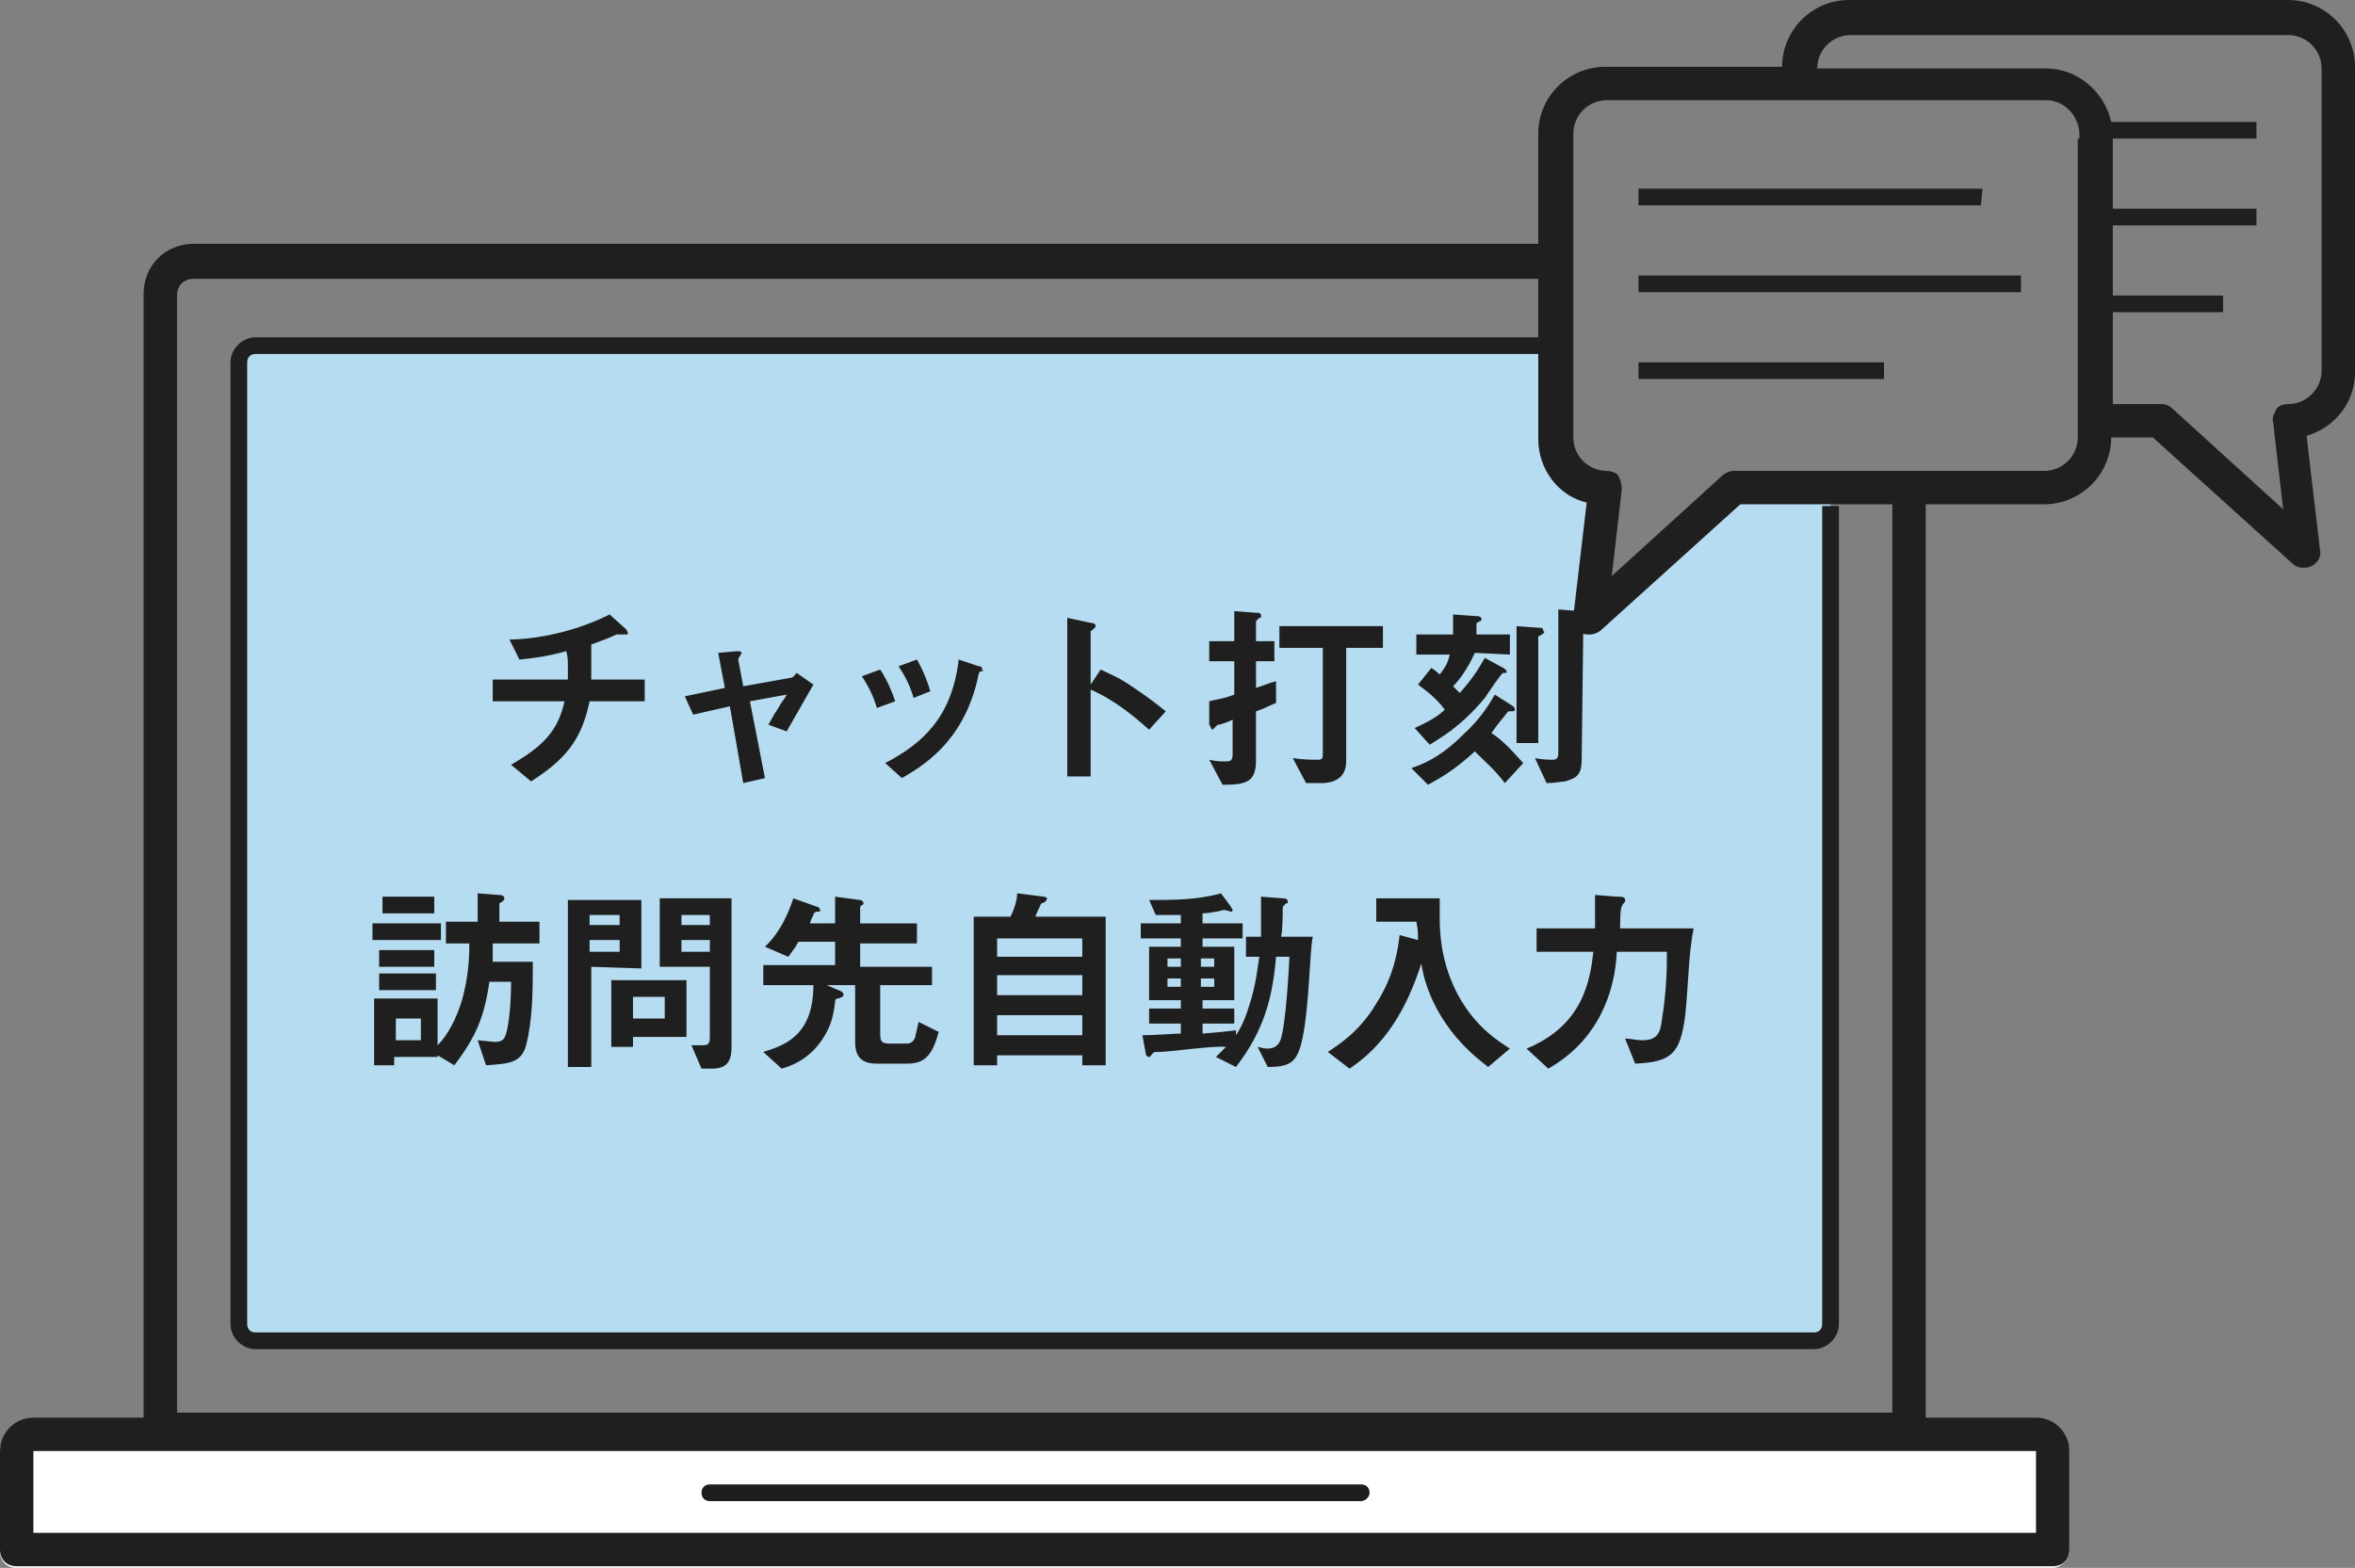
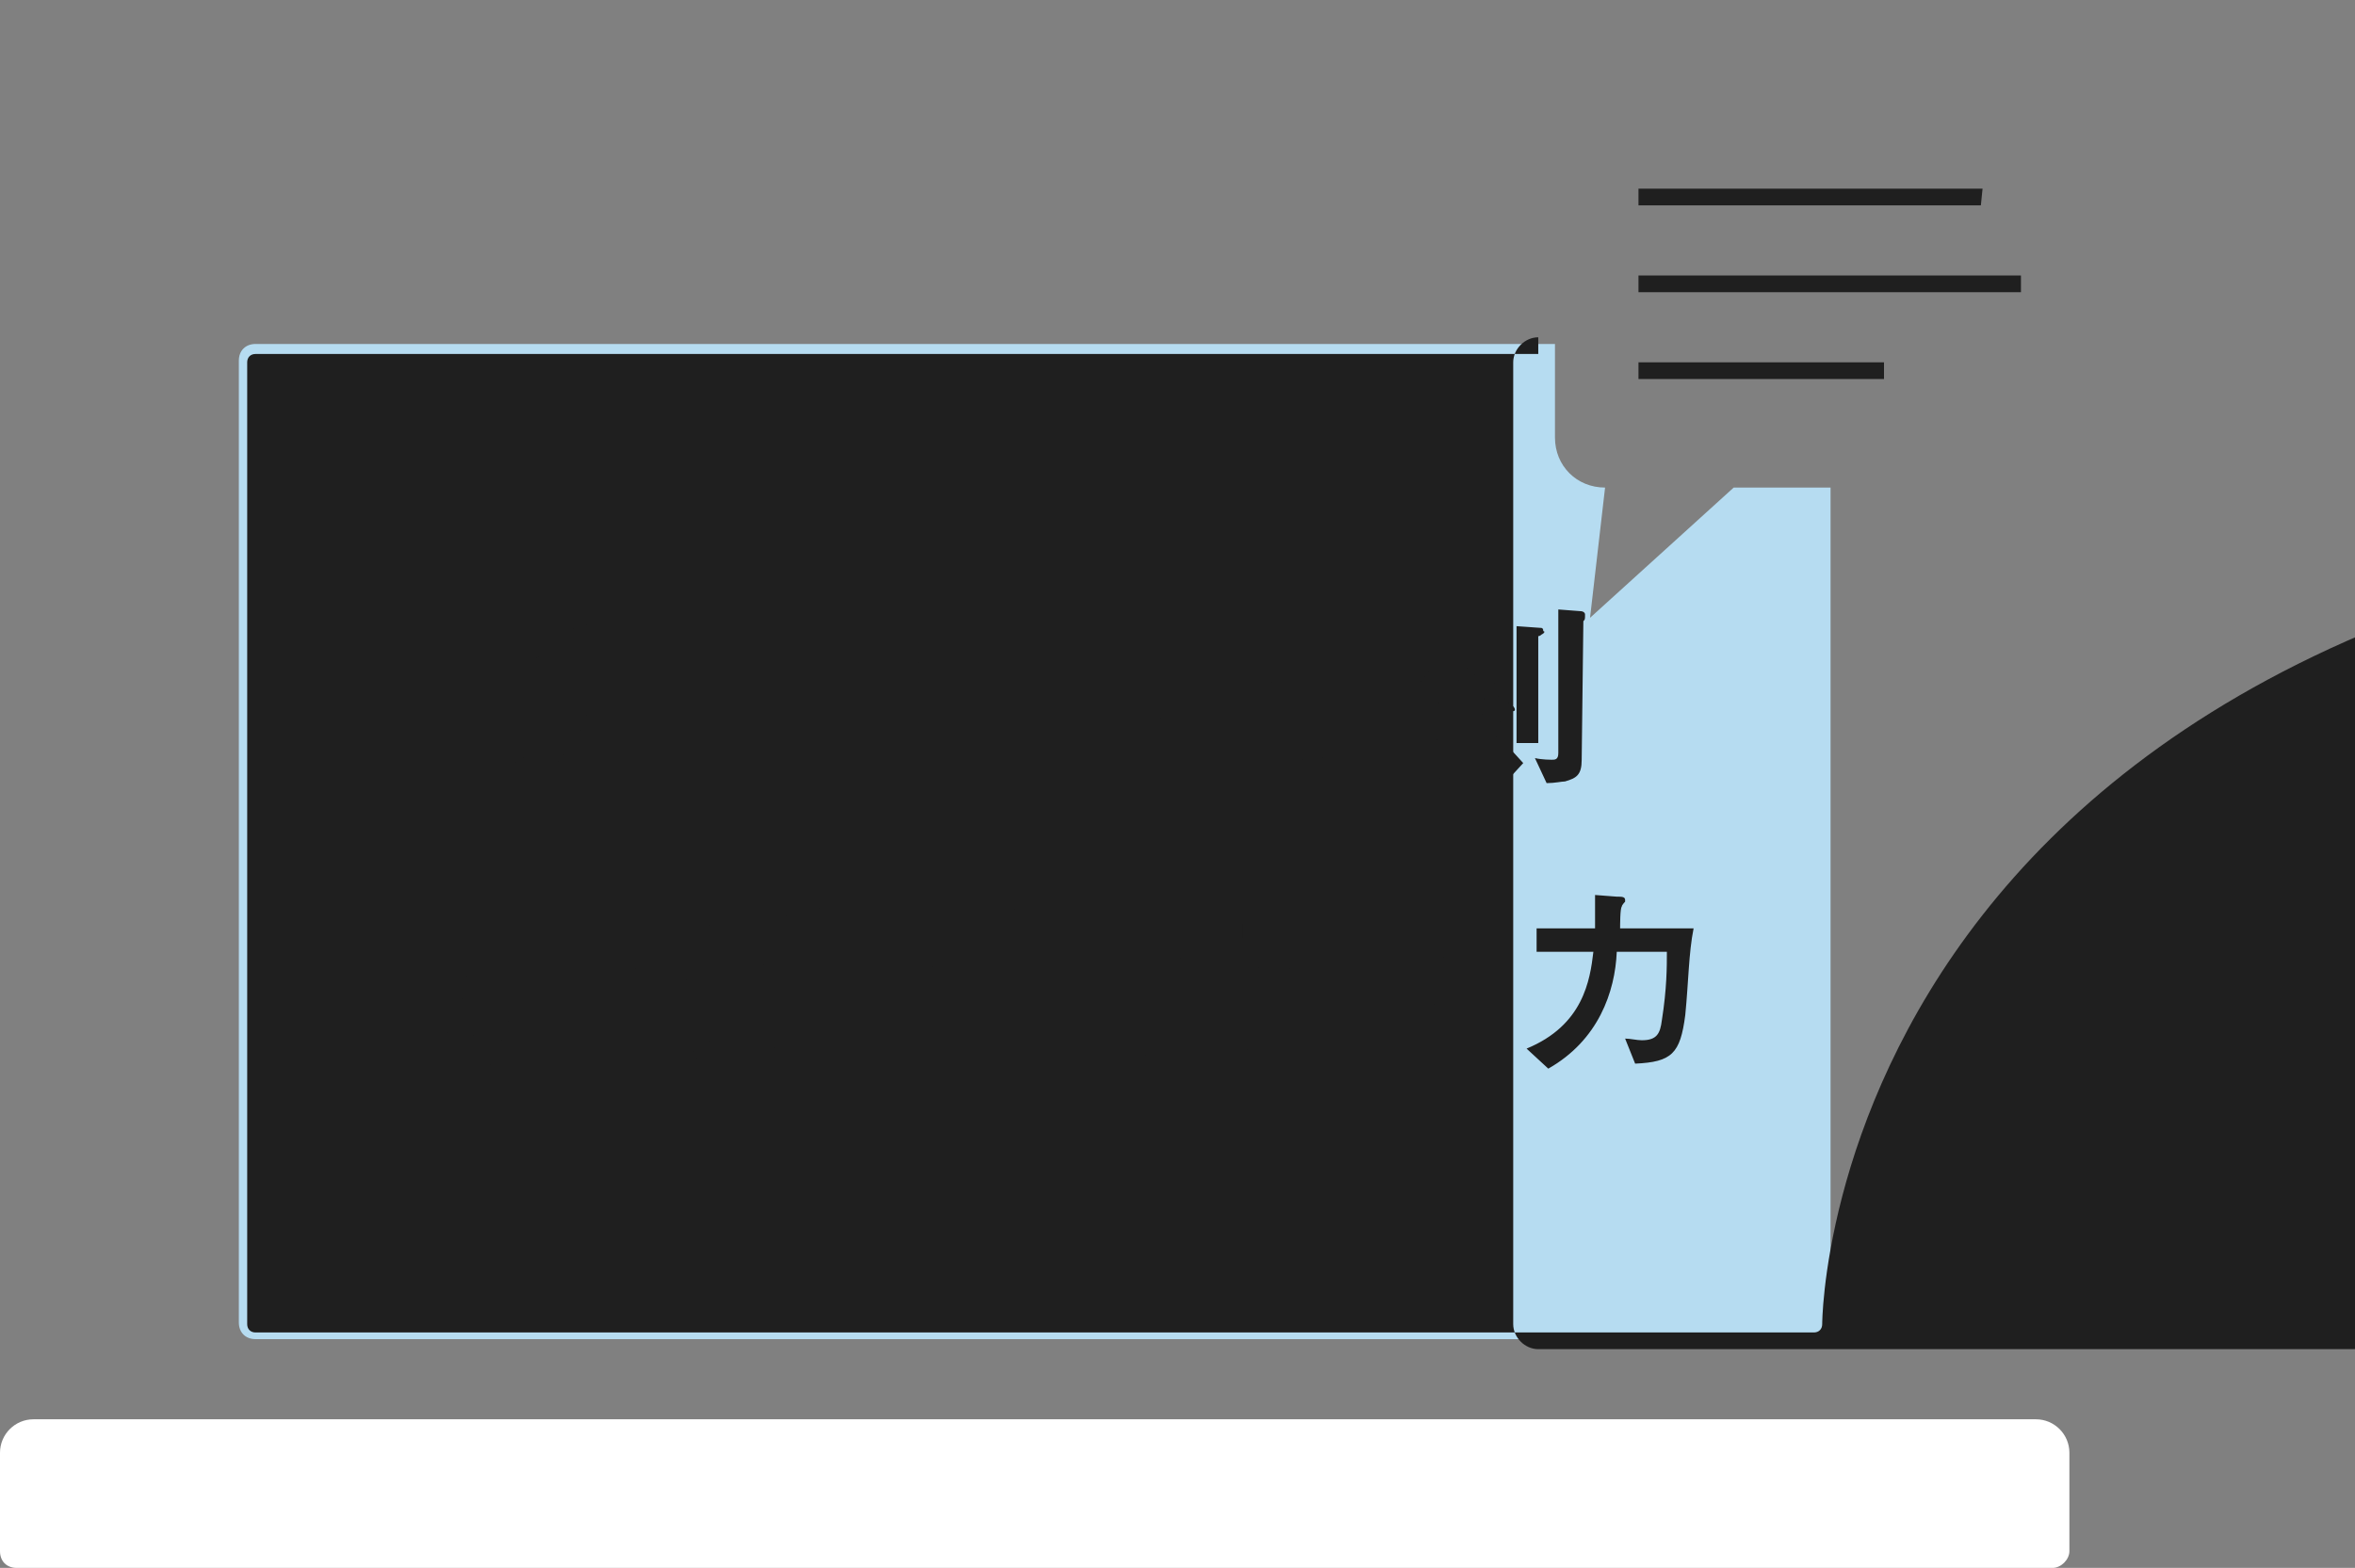
<svg xmlns="http://www.w3.org/2000/svg" version="1.1" id="レイヤー_1" x="0px" y="0px" width="141px" height="93.9px" viewBox="0 0 141 93.9" style="enable-background:new 0 0 141 93.9;" xml:space="preserve">
  <rect x="0" y="0" width="141" height="93.9" fill="#808080" stroke="none" />
  <style type="text/css">
	.st0{fill:#FFFFFF;}
	.st1{fill:#B6DCF1;}
	.st2{fill:#1E1E1E;}
	.st3{fill:none;}
	.st4{fill:#1F1F1F;}
</style>
  <path class="st0" d="M122.9,93.9H1c-0.6,0-1-0.4-1-1V87c0-1.1,0.9-2,2-2h119.9c1.1,0,2,0.9,2,2v5.9  C123.9,93.4,123.4,93.9,122.9,93.9z" />
  <g>
    <path class="st1" d="M95.2,37l0.9-7.8c-1.7,0-3-1.3-3-3v-5.6H15.3c-0.6,0-1,0.4-1,1v57.6c0,0.6,0.4,1,1,1h93.3c0.6,0,1-0.4,1-1v-50   h-5.8L95.2,37z" />
  </g>
-   <path class="st2" d="M81.5,89.9h-39c-0.3,0-0.5-0.2-0.5-0.5s0.2-0.5,0.5-0.5h39c0.3,0,0.5,0.2,0.5,0.5S81.7,89.9,81.5,89.9z" />
  <path class="st3" d="M126.4,8v16.2h2.9c0.2,0,0.5,0.1,0.7,0.3l6.6,6l-0.6-5.2c0-0.3,0.1-0.6,0.2-0.8s0.5-0.3,0.7-0.3  c1.1,0,2-0.9,2-2V4c0-1.1-0.9-2-2-2h-26.3c-1.1,0-2,0.9-2,2l0,0h13.7C124.6,4,126.4,5.8,126.4,8z" />
-   <path class="st3" d="M110.1,79.3c0,0.8-0.7,1.5-1.5,1.5H15.3c-0.8,0-1.5-0.7-1.5-1.5V21.7c0-0.8,0.7-1.5,1.5-1.5h76.8v-3.5H11.6  c-0.6,0-1,0.4-1,1v66.9h102.7V30.2h-3.2V79.3z" />
  <path class="st3" d="M14.8,21.7v57.6c0,0.3,0.2,0.5,0.5,0.5h93.3c0.3,0,0.5-0.2,0.5-0.5v-49h-4.9l-8.3,7.5C95.7,38,95.4,38,95.2,38  c-0.2,0-0.3,0-0.5-0.1c-0.4-0.2-0.6-0.6-0.5-1l0.8-6.8c-1.7-0.5-2.9-2-2.9-3.8v-5.1H15.3C15,21.2,14.8,21.4,14.8,21.7z" />
-   <path class="st4" d="M109.1,79.3c0,0.3-0.2,0.5-0.5,0.5H15.3c-0.3,0-0.5-0.2-0.5-0.5V21.7c0-0.3,0.2-0.5,0.5-0.5h76.8v-1H15.3  c-0.8,0-1.5,0.7-1.5,1.5v57.6c0,0.8,0.7,1.5,1.5,1.5h93.3c0.8,0,1.5-0.7,1.5-1.5v-49h-1C109.1,30.3,109.1,79.3,109.1,79.3z" />
-   <rect x="2" y="86.9" class="st3" width="119.9" height="4.9" />
+   <path class="st4" d="M109.1,79.3c0,0.3-0.2,0.5-0.5,0.5H15.3c-0.3,0-0.5-0.2-0.5-0.5V21.7c0-0.3,0.2-0.5,0.5-0.5h76.8v-1c-0.8,0-1.5,0.7-1.5,1.5v57.6c0,0.8,0.7,1.5,1.5,1.5h93.3c0.8,0,1.5-0.7,1.5-1.5v-49h-1C109.1,30.3,109.1,79.3,109.1,79.3z" />
  <path class="st3" d="M137,2h-26.3c-1.1,0-2,0.9-2,2l0,0h13.7c2.2,0,4,1.8,4,4v16.2h2.9c0.2,0,0.5,0.1,0.7,0.3l6.6,6l-0.6-5.2  c0-0.3,0.1-0.6,0.2-0.8s0.5-0.3,0.7-0.3c1.1,0,2-0.9,2-2V4C139,2.9,138.1,2,137,2z" />
  <rect x="2" y="86.9" class="st3" width="119.9" height="4.9" />
  <path class="st4" d="M118.6,12.3H98.1v-1h20.6L118.6,12.3L118.6,12.3z M121,16.5H98.1v1H121V16.5z M112.8,21.7H98.1v1h14.7  C112.8,22.7,112.8,21.7,112.8,21.7z" />
  <path class="st4" d="M35.3,42c-0.5,2.4-1.5,3.5-3.5,4.8l-1.2-1c1.9-1.1,2.8-2,3.2-3.8h-4.3v-1.3H34c0-0.1,0-0.3,0-0.7s0-0.7-0.1-1  c-1.1,0.3-1.8,0.4-2.8,0.5l-0.6-1.2c0.9,0,3.4-0.2,6-1.5l1,0.9l0.1,0.2c0,0,0,0.1-0.1,0.1h-0.4c-0.1,0-0.1,0-0.2,0  c-0.4,0.2-0.7,0.3-1.5,0.6c0,0.4,0,1.1,0,1.5c0,0.3,0,0.4,0,0.6h3.2V42H35.3z M47.1,43.8L46,43.4c0.2-0.3,0.2-0.4,0.6-1  c0.2-0.4,0.3-0.4,0.5-0.8L44.9,42l0.9,4.6l-1.3,0.3l-0.8-4.6l-2.2,0.5L41,41.7l2.4-0.5L43,39.1l1.1-0.1c0.1,0,0.3,0,0.3,0.1  c0,0,0,0-0.1,0.2c0,0-0.1,0.1-0.1,0.2l0.3,1.6l2.8-0.5c0.2,0,0.3-0.2,0.4-0.3l1,0.7C48.3,41.7,47.9,42.4,47.1,43.8z M52.5,42.4  c-0.2-0.7-0.5-1.3-0.9-1.9l1.1-0.4c0.4,0.6,0.7,1.3,0.9,1.9L52.5,42.4z M58.7,40.2c-0.1,0.1-0.1,0.1-0.2,0.6  c-0.9,3.7-3.3,5.1-4.5,5.8l-1-0.9c2.3-1.2,4-2.8,4.4-6.2l1.2,0.4c0.2,0,0.2,0.1,0.2,0.2C58.9,40.2,58.9,40.2,58.7,40.2z M54.7,41.8  c-0.2-0.7-0.5-1.3-0.9-1.9l1.1-0.4c0.4,0.7,0.7,1.5,0.8,1.9L54.7,41.8z M68.8,43.7c-0.9-0.8-2.1-1.8-3.5-2.4v5.2h-1.4V37l1.4,0.3  c0,0,0.3,0,0.3,0.2c0,0.1-0.3,0.3-0.3,0.3V41l0.6-0.9c0.6,0.3,1,0.4,2,1.1c0.9,0.6,1.4,1,1.9,1.4L68.8,43.7z M75.2,42.6v2.9  c0,1.3-0.5,1.5-2,1.5l-0.8-1.5c0.4,0.1,0.7,0.1,1,0.1c0.2,0,0.4,0,0.4-0.4v-2.1c-0.4,0.2-0.5,0.2-0.8,0.3c-0.1,0-0.1,0-0.2,0.1  s-0.2,0.2-0.2,0.2c-0.1,0-0.1-0.2-0.2-0.3V42c0.3-0.1,0.7-0.1,1.5-0.4v-2h-1.5v-1.2h1.5v-1.8l1.3,0.1c0.2,0,0.3,0,0.3,0.2  c0,0.1,0,0.1-0.1,0.1c-0.2,0.2-0.2,0.2-0.2,0.2v1.2h1.1v1.2h-1.1v1.6c0.6-0.2,0.8-0.3,1.2-0.4v1.3C75.9,42.3,75.8,42.4,75.2,42.6z   M80.6,38.8v6.8c0,0.9-0.6,1.3-1.5,1.3h-0.9l-0.8-1.5c0.6,0.1,1.2,0.1,1.5,0.1s0.3-0.1,0.3-0.4v-6.3h-2.6v-1.3h6.2v1.3  C82.8,38.8,80.6,38.8,80.6,38.8z M90.1,46.9c-0.6-0.8-1.2-1.3-1.8-1.9c-1.3,1.2-2.1,1.6-2.8,2l-1-1c0.6-0.2,1.7-0.6,3.1-2  c1.1-1,1.6-1.9,1.9-2.4l1.1,0.7c0,0,0.1,0.1,0.1,0.2c0,0.1-0.1,0.1-0.3,0.1c-0.1,0-0.1,0-0.1,0c-0.3,0.4-0.6,0.7-1,1.3  c0.6,0.4,1.1,0.9,1.9,1.8L90.1,46.9z M88.3,39.1c-0.4,0.9-0.9,1.6-1.3,2c0.2,0.2,0.2,0.2,0.4,0.4c0.9-1,1.2-1.6,1.5-2.1L90,40  c0,0,0.2,0.1,0.2,0.2v0.1H90c-0.1,0-0.9,1.2-1.1,1.5c-1.5,1.8-2.7,2.4-3.3,2.8l-0.9-1c1.1-0.5,1.5-0.8,1.8-1.1  c-0.5-0.7-1.2-1.2-1.6-1.5l0.8-1c0.3,0.2,0.4,0.3,0.5,0.4c0.3-0.4,0.5-0.7,0.6-1.2h-2V38H87v-1.2l1.4,0.1c0.1,0,0.3,0,0.3,0.2  c0,0,0,0.1-0.1,0.1c-0.1,0.1-0.2,0.1-0.2,0.1V38h2v1.2L88.3,39.1L88.3,39.1z M92.3,38c-0.1,0.1-0.2,0.1-0.2,0.1v6.4h-1.3v-7l1.4,0.1  c0.1,0,0.2,0,0.2,0.2C92.5,37.8,92.5,37.9,92.3,38z M94.8,37.2L94.8,37.2l-0.1,8.3c0,0.9-0.3,1.1-1,1.3c-0.2,0-0.6,0.1-1.1,0.1  l-0.7-1.5c0.4,0.1,1,0.1,1,0.1c0.2,0,0.4,0,0.4-0.4v-8.6l1.3,0.1c0.2,0,0.3,0.1,0.3,0.2C94.9,37.1,94.9,37.1,94.8,37.2z M22.3,56.3  v-1h4.1v1H22.3z M29.5,56.5c0,0.4,0,0.7,0,1.1h2.4c0,1.7,0,3.4-0.4,5c-0.3,1.1-1.1,1.1-2.4,1.2l-0.5-1.5c0.1,0,0.9,0.1,1,0.1  c0.4,0,0.6-0.1,0.7-0.5c0.1-0.3,0.3-1.4,0.3-3.1h-1.3c-0.3,2.1-0.8,3.3-2.1,5l-1-0.6v0.1h-2.6v0.5h-1.2v-4h3.8v2.8  c0.3-0.3,0.9-1,1.4-2.5c0.5-1.6,0.5-3.1,0.5-3.6h-1.4v-1.3h1.9v-1.7l1.3,0.1c0.2,0,0.3,0.1,0.3,0.2c0,0.1-0.1,0.2-0.3,0.3v1.1h2.4  v1.3C32.3,56.5,29.5,56.5,29.5,56.5z M22.7,57.9v-1H26v1H22.7z M22.7,59.3v-1h3.4v1H22.7z M22.9,54.7v-1H26v1H22.9z M25.2,61h-1.5  v1.3h1.5V61z M35.4,57.9v6H34v-10h4.4V58L35.4,57.9L35.4,57.9z M37.1,54.8h-1.8v0.6h1.8V54.8z M37.1,56.3h-1.8V57h1.8V56.3z   M37.9,62.1v0.6h-1.3v-4h4.5v3.4H37.9z M39.8,59.7h-1.9V61h1.9V59.7z M42.6,64H42l-0.6-1.4c0.4,0,0.5,0,0.7,0c0.3,0,0.4-0.1,0.4-0.5  v-4.2h-3v-4.1h4.3v8.9C43.8,63.6,43.5,64,42.6,64z M42.5,54.8h-1.7v0.6h1.7V54.8z M42.5,56.3h-1.7V57h1.7V56.3z M54.3,63.7h-1.8  c-0.9,0-1.3-0.4-1.3-1.3V59h-1.7l0.7,0.3c0.3,0.1,0.3,0.2,0.3,0.3s-0.1,0.1-0.3,0.2C50,59.8,50,59.9,50,60c-0.1,0.9-0.3,1.4-0.4,1.6  c-0.8,1.7-2.1,2.2-2.8,2.4l-1.1-1c1.3-0.4,3-1,3-4h-3v-1.2H50v-1.4h-2.2c-0.2,0.4-0.4,0.6-0.6,0.9l-1.4-0.6c0.4-0.4,1.1-1.1,1.7-2.9  l1.4,0.5c0.1,0,0.2,0.1,0.2,0.2c0,0.1,0,0.1-0.2,0.1c-0.1,0-0.2,0.1-0.2,0.2c-0.1,0.2-0.2,0.4-0.2,0.5H50v-1.6l1.5,0.2  c0.1,0,0.2,0.1,0.2,0.2c0,0,0,0.1-0.1,0.1c-0.1,0.1-0.1,0.1-0.1,0.2v0.9h3.4v1.2h-3.4v1.4h4.3V59h-3.1v2.9c0,0.5,0.1,0.6,0.6,0.6h1  c0.2,0,0.4-0.1,0.5-0.4c0-0.1,0.1-0.4,0.2-0.9l1.2,0.6C55.8,63.3,55.3,63.7,54.3,63.7z M64.8,63.8v-0.6h-5.1v0.6h-1.4v-8.9h2.2  c0.3-0.6,0.4-1.1,0.4-1.4l1.6,0.2c0.1,0,0.2,0.1,0.2,0.1L62.6,54c-0.2,0.1-0.3,0.1-0.3,0.2c0,0-0.3,0.6-0.3,0.7h4.2v8.9  C66.2,63.8,64.8,63.8,64.8,63.8z M64.8,56.2h-5.1v1.1h5.1V56.2z M64.8,58.4h-5.1v1.2h5.1V58.4z M64.8,60.8h-5.1V62h5.1V60.8z   M78,62.1c-0.3,1.5-0.7,1.8-2.1,1.8l-0.6-1.2c0.1,0,0.3,0.1,0.6,0.1c0.5,0,0.7-0.3,0.8-0.6c0.2-0.7,0.4-2.7,0.5-4.9h-0.8  c-0.2,2.4-0.7,4.4-2.4,6.6l-1.2-0.6c0.2-0.2,0.3-0.3,0.6-0.6c-0.6-0.1-3.4,0.3-4,0.3c-0.3,0-0.3,0-0.4,0.1s-0.1,0.2-0.2,0.2  s-0.2-0.1-0.2-0.2L68.4,62c0.7,0,1.9-0.1,2.3-0.1v-0.6h-1.9v-0.9h1.9v-0.5h-1.9v-3.2h1.9v-0.5h-2.4v-0.9h2.4v-0.5  c-0.3,0-0.6,0-1.5,0l-0.4-0.9c1.4,0,2.9,0,4.3-0.4l0.6,0.8c0,0.1,0.1,0.1,0.1,0.2c0,0,0,0.1-0.1,0.1c0,0-0.3-0.1-0.4-0.1  s-0.4,0.1-0.5,0.1c0,0-0.5,0.1-0.8,0.1v0.6h2.4v0.9H72v0.5h1.9v3.2H72v0.5h1.9v0.9H72v0.6c1.1-0.1,1.3-0.1,2-0.2V62  c0.2-0.3,0.5-0.8,0.8-1.8c0.4-1.2,0.5-2.3,0.6-2.9h-0.8v-1.2h0.9c0-1.3,0-1.3,0-2.4l1.3,0.1c0.1,0,0.3,0,0.3,0.2  c0,0.1,0,0.1-0.1,0.1c-0.2,0.2-0.2,0.2-0.2,0.3c0,0.2,0,1.4-0.1,1.7h1.9C78.4,57.1,78.4,60.1,78,62.1z M70.7,57.4h-0.8v0.5h0.8V57.4  z M70.7,58.6h-0.8v0.5h0.8V58.6z M72.7,57.4h-0.8v0.5h0.8V57.4z M72.7,58.6h-0.8v0.5h0.8V58.6z M89.1,63.9c-0.5-0.4-1.6-1.2-2.6-2.7  s-1.3-2.8-1.4-3.5c-0.9,2.8-2.2,4.9-4.3,6.3l-1.3-1c0.6-0.4,1.9-1.2,2.9-2.9c1.1-1.7,1.3-3.3,1.4-4.1l1.1,0.3c0-0.4,0-0.6-0.1-1.1  h-2.4v-1.4h3.8c0,0.4,0,0.8,0,1.2c0,1.3,0.2,2.9,1.1,4.6c1.1,2,2.5,2.8,3.1,3.2L89.1,63.9z M100.9,60.8c-0.3,2.3-0.8,2.8-3,2.9  l-0.6-1.5c0.3,0,0.7,0.1,1,0.1c0.9,0,1.1-0.4,1.2-1.2c0.3-1.9,0.3-3.2,0.3-4.1h-3c-0.1,2.4-1.1,5.3-4.1,7l-1.3-1.2  c3.4-1.4,3.8-4.1,4-5.8H92v-1.4h3.5c0-1.1,0-1.6,0-2l1.3,0.1c0.3,0,0.5,0,0.5,0.2V54c0,0-0.2,0.2-0.2,0.3C97,54.4,97,55.4,97,55.6  h4.4C101.1,57.1,101.1,58.8,100.9,60.8z" />
-   <path class="st4" d="M137,0h-26.3c-2.2,0-4,1.8-4,4l0,0H96.1c-2.2,0-4,1.8-4,4v6.6H11.6c-1.7,0-3,1.3-3,3v67.3H2c-1.1,0-2,0.9-2,2  v5.9c0,0.6,0.4,1,1,1h121.9c0.6,0,1-0.4,1-1v-5.9c0-1.1-0.9-2-2-2h-6.6V30.2h7.1c2.2,0,4-1.8,4-4l0,0h2.5l8.3,7.5  c0.2,0.2,0.4,0.3,0.7,0.3c0.2,0,0.3,0,0.5-0.1c0.4-0.2,0.6-0.6,0.5-1l-0.8-6.8c1.7-0.5,2.9-2,2.9-3.8V4C141,1.8,139.2,0,137,0z   M10.6,17.7c0-0.6,0.4-1,1-1h80.5v3.5v1v5.1c0,1.8,1.2,3.4,2.9,3.8l-0.8,6.8c0,0.4,0.2,0.8,0.5,1C94.8,38,95,38,95.2,38  s0.5-0.1,0.7-0.3l8.3-7.5h4.9h1h3.2v54.4H10.6V17.7z M121.9,86.9v4.9H2v-4.9H121.9z M124.4,8.3v4.2v1v4.2v1v5.5v2l0,0  c0,1.1-0.9,2-2,2h-7.1h-2h-3.2h-1h-5.3c-0.2,0-0.5,0.1-0.7,0.3l-6.6,6l0.6-5.2c0-0.3-0.1-0.6-0.2-0.8s-0.5-0.3-0.7-0.3  c-1.1,0-2-0.9-2-2v-5.1v-1v-3.5v-2V8c0-1.1,0.9-2,2-2h10.6h2h13.7c0.8,0,1.5,0.5,1.8,1.2c0.1,0.2,0.2,0.5,0.2,0.8v0.3H124.4z   M139,22.2c0,1.1-0.9,2-2,2c-0.3,0-0.6,0.1-0.7,0.3s-0.3,0.5-0.2,0.8l0.6,5.2l-6.6-6c-0.2-0.2-0.4-0.3-0.7-0.3h-2.9v-5.5h6.6v-1  h-6.6v-4.2h8.6v-1h-8.6V8.3h8.6v-1h-8.7c-0.4-1.8-2-3.2-3.9-3.2h-13.7l0,0c0-1.1,0.9-2,2-2H137c1.1,0,2,0.9,2,2V22.2z" />
</svg>